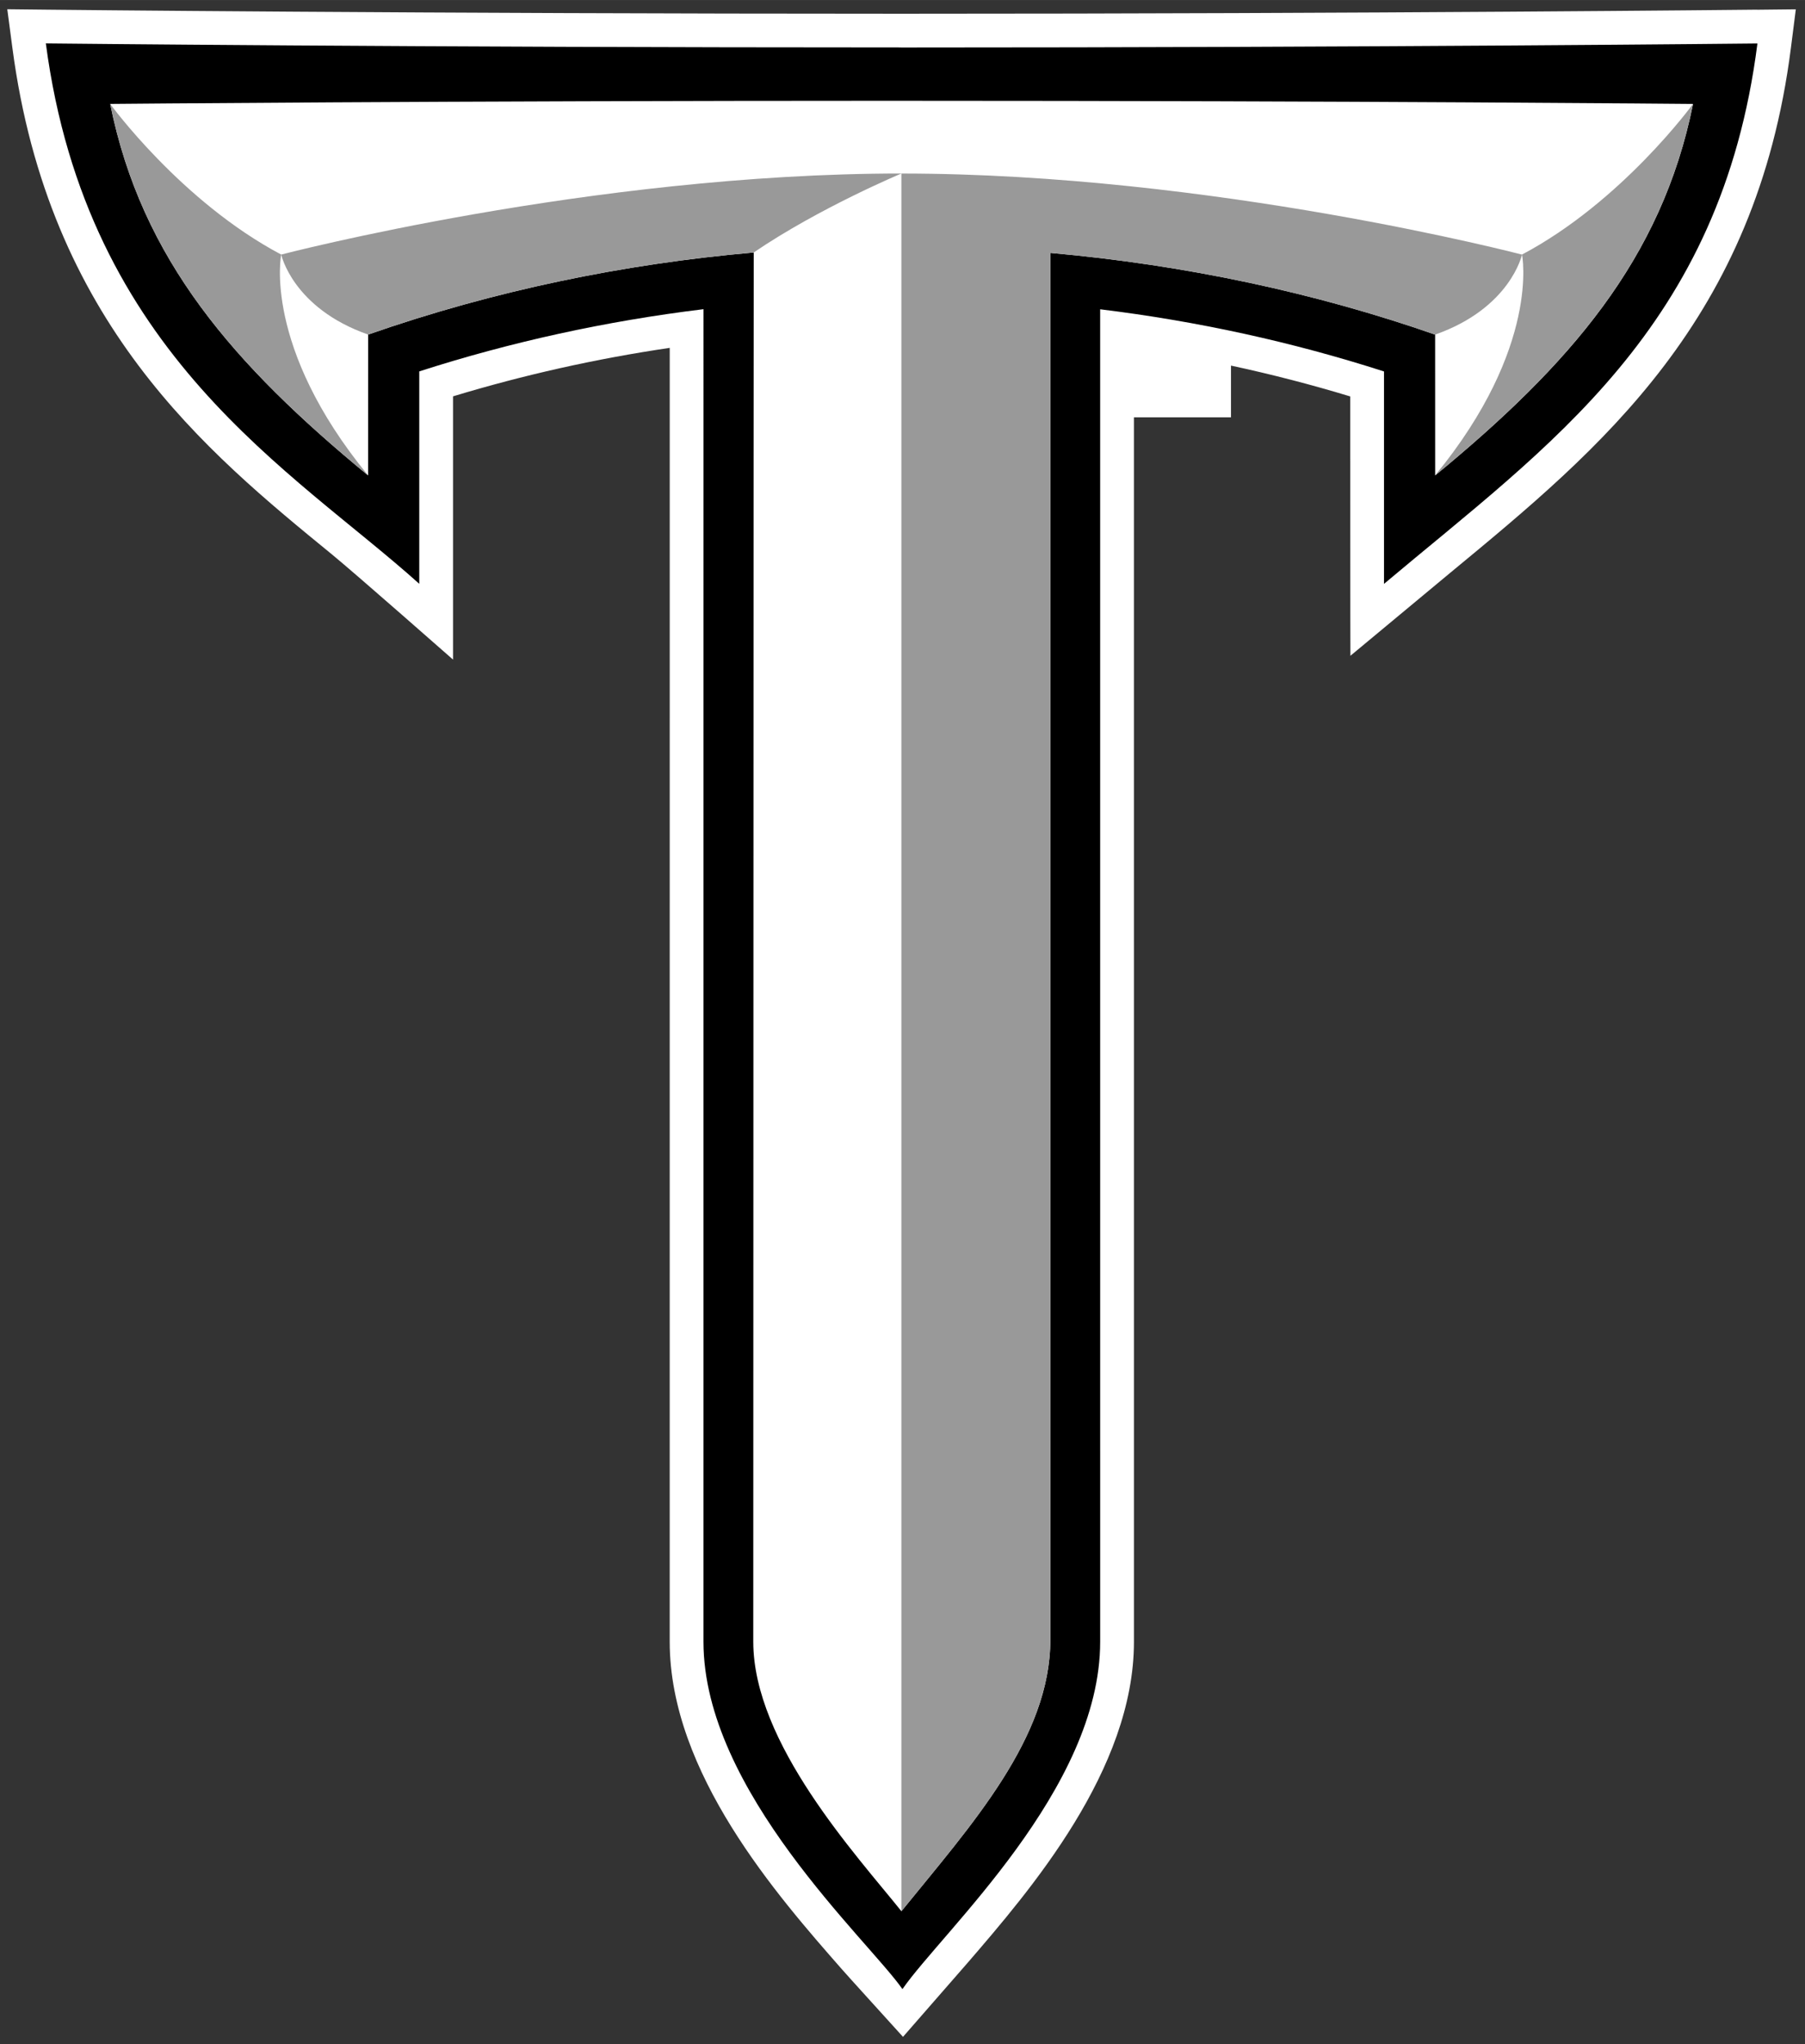
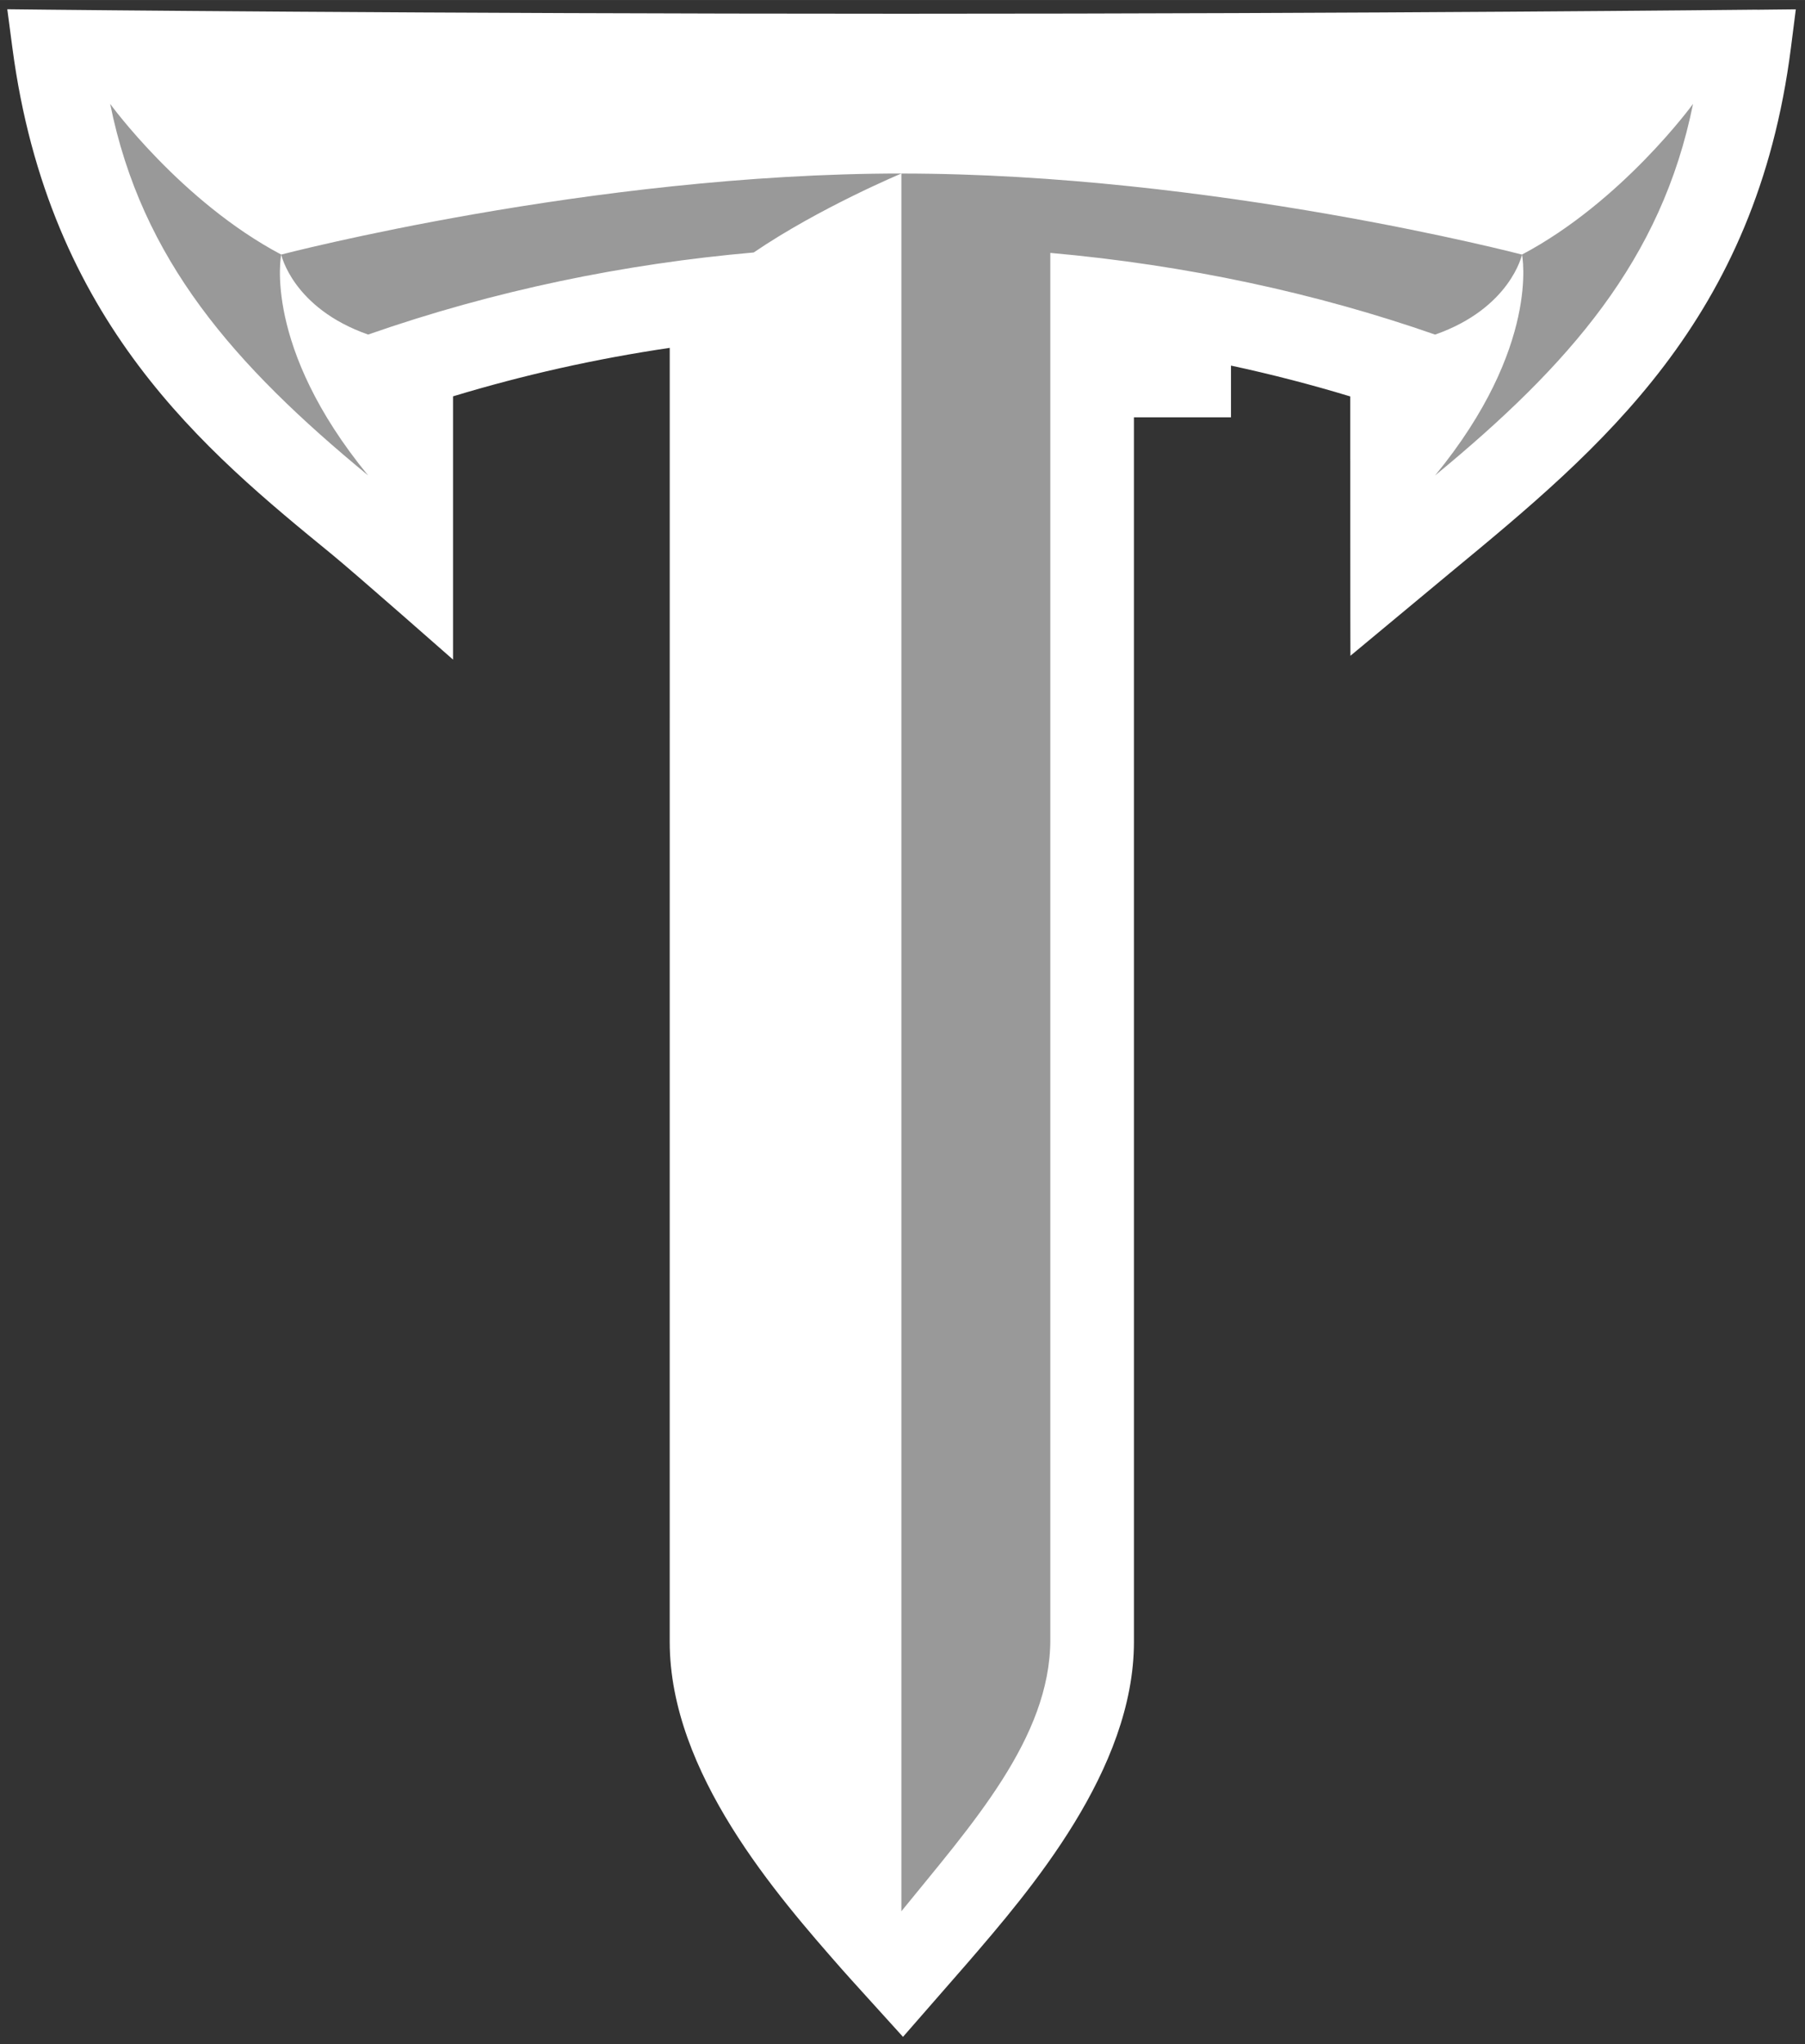
<svg xmlns="http://www.w3.org/2000/svg" height="245.42" viewBox="0 0 216.772 245.416" width="216.77">
  <rect x="0" y="0" width="216.772" height="245.416" fill="#333333" stroke="none" />
  <g transform="matrix(1.25 0 0 -1.25 -274.51 618.54)">
    <g transform="translate(0 .357)">
      <path d="m388.42 493.55c-0.359-0.004-36.388-0.39-82.249-0.39s-81.765 0.386-82.122 0.39l-3.741 0.041 0.49-3.709c3.486-26.401 18.581-38.741 30.709-48.657 2.226-1.82 11.627-10.097 11.627-10.097v25.284c6.743 2.046 13.72 3.611 20.819 4.656-0-21.027-0.002-124.27-0.002-124.27 0-12.604 10.352-24.399 16.538-31.446 0.73-0.832 3.411-3.773 5.875-6.498 2.566 2.949 5.401 6.174 6.23 7.136 5.969 6.923 15.959 18.509 15.959 30.807l-0.002 117.6h9.325v4.968c3.88-0.833 7.705-1.823 11.459-2.962 0 0 0-24.922 0.015-24.908l9.68 8.044c14.413 11.9 29.316 24.204 32.643 50.35l0.47 3.694-3.723-0.04" fill="#fff" />
-       <path d="m306.17 489.92c-46.412 0-82.158 0.39-82.158 0.39 3.953-29.94 23.793-41.044 35.877-51.903v20.401c8.774 2.826 17.943 4.833 27.307 5.975-0.001-17.013-0.002-127.98-0.002-127.98 0-14.345 15.848-28.667 19.117-33.363 3.817 5.519 18.997 19.191 18.997 33.363l-0.002 127.97c9.352-1.142 18.509-3.148 27.271-5.971v-20.401c15.745 13.255 32.389 24.493 35.877 51.903 0 0-35.872-0.39-82.284-0.39" />
-       <path d="m306.17 484.8c-43.959 0-75.974-0.303-75.974-0.303 3.021-14.983 11.892-25.072 24.777-35.68 0.001-0.001 0.003 13.527 0.003 13.527 12.144 4.243 24.643 6.796 37.047 7.883-0.014-0.009-0.043-133.42-0.043-133.42 0-9.761 9.913-20.497 14.232-25.886 6.715 8.283 14.308 16.618 14.308 26.078l-0.002 133.19c13.049-1.161 25.569-3.863 36.971-7.847 0 0 0.002-13.528 0.003-13.527 12.885 10.608 21.756 20.697 24.777 35.68 0 0-32.141 0.303-76.1 0.303" fill="#fff" />
      <path d="m13.23 12.926c3.776 18.729 14.867 31.34 30.973 44.6-12.696-15.474-10.433-26.512-10.433-26.512-12.029-6.363-20.54-18.088-20.54-18.088zm20.539 18.088s1.386 6.428 10.438 9.604c15.18-5.303 30.804-8.497 46.309-9.855 7.862-5.354 17.731-9.478 17.736-9.48-37.288 0.005-74.482 9.732-74.482 9.732zm74.482-9.732v208.62c8.394-10.353 17.885-20.773 17.885-32.598l-0.002-166.49c16.311 1.452 31.96 4.829 46.213 9.809 9.052-3.175 10.438-9.604 10.438-9.604s-37.211-9.732-74.508-9.732h-0.025zm74.533 9.732s2.263 11.039-10.434 26.512c16.106-13.26 27.197-25.871 30.973-44.6 0 0-8.511 11.725-20.539 18.088z" transform="matrix(.8 0 0 -.8 219.61 494.84)" fill="#999" />
    </g>
  </g>
</svg>